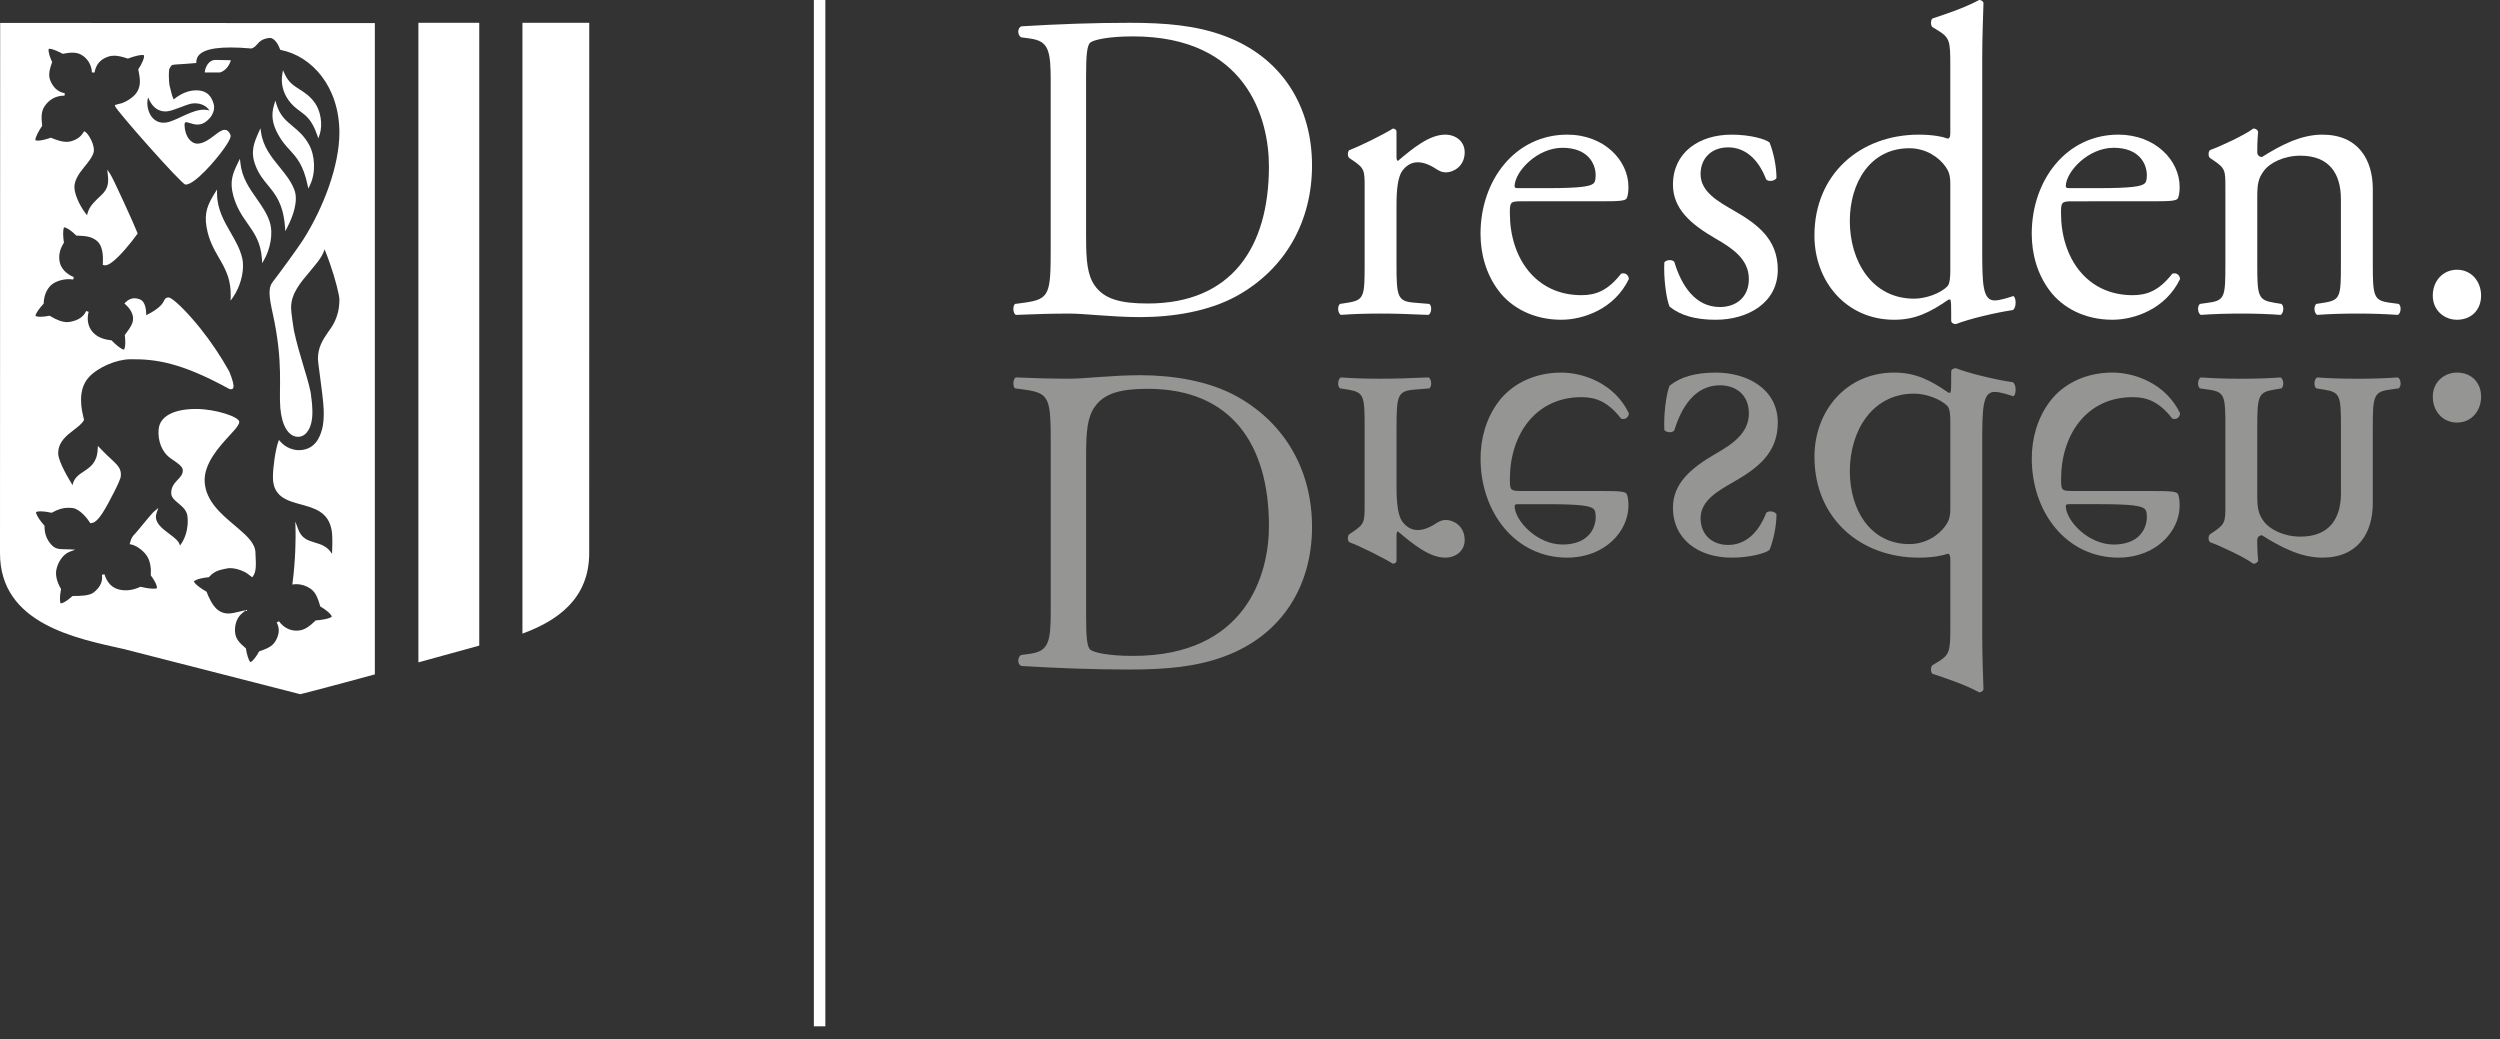
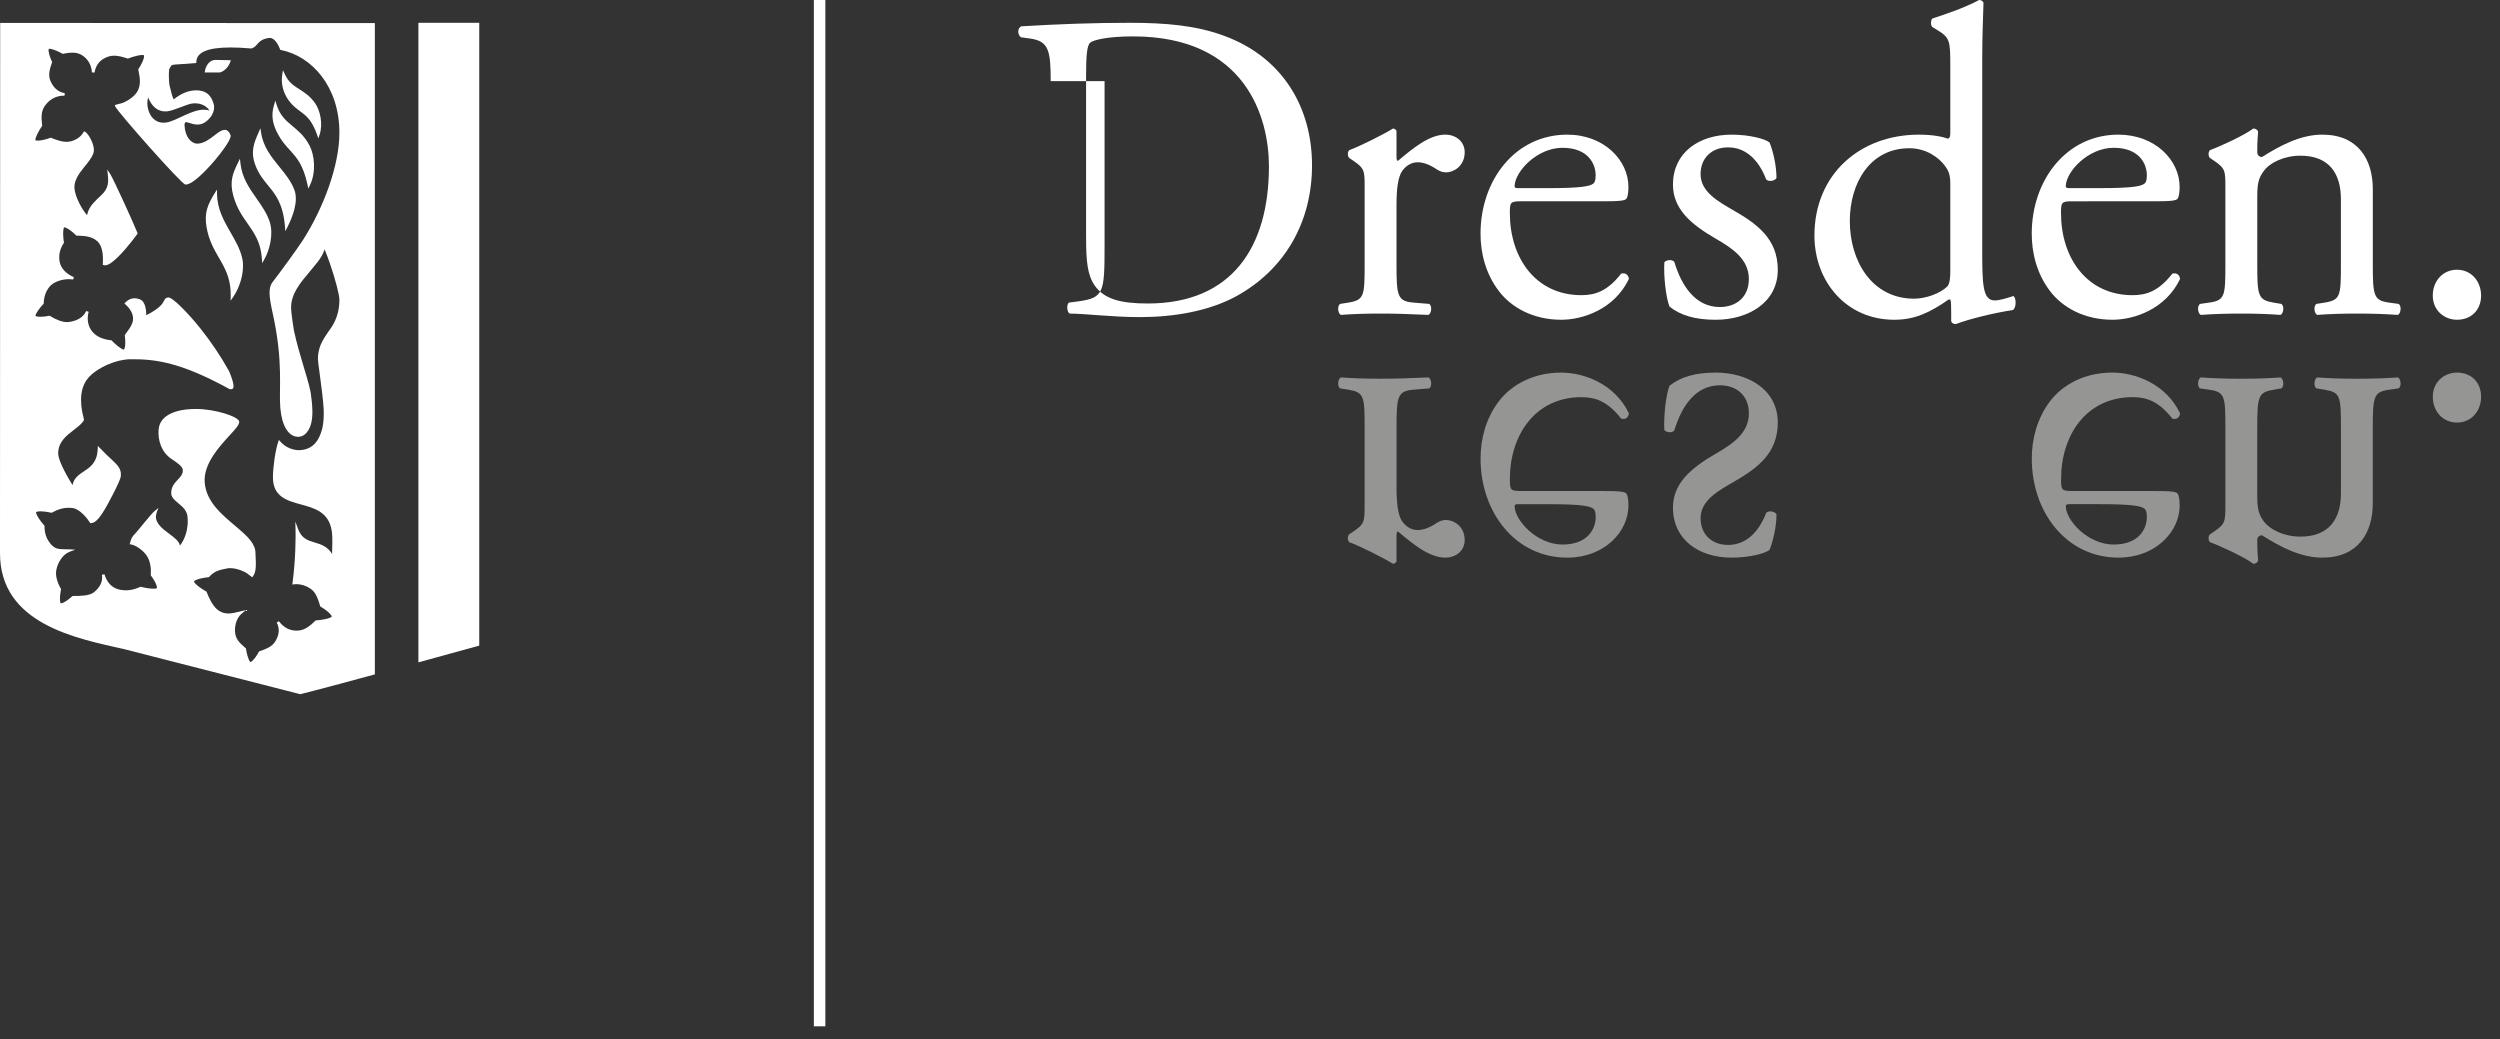
<svg xmlns="http://www.w3.org/2000/svg" xmlns:xlink="http://www.w3.org/1999/xlink" version="1.1" id="Ebene_1" x="0px" y="0px" width="190px" height="79px" viewBox="0 0 190 79" enable-background="new 0 0 190 79" xml:space="preserve">
  <rect x="0" y="0" width="190" height="79" fill="#333333" stroke="none" />
  <path fill="#FFFFFF" d="M22.822,52.761h0.004H22.822z" />
  <g>
    <defs>
      <rect id="SVGID_1_" width="188.562" height="78" />
    </defs>
    <clipPath id="SVGID_2_">
      <use xlink:href="#SVGID_1_" overflow="visible" />
    </clipPath>
    <path clip-path="url(#SVGID_2_)" fill="#FFFFFF" d="M36.423,49.066V1.735l-4.625-0.001v48.605   C32.712,50.085,35.762,49.251,36.423,49.066" />
    <path clip-path="url(#SVGID_2_)" fill="#FFFFFF" d="M16.377,4.555c-0.531,0-0.757,0.553-0.803,0.845l-0.017,0.109h1.146   c0.577-0.153,0.792-0.783,0.802-0.81l0.04-0.122L16.377,4.555z" />
    <path clip-path="url(#SVGID_2_)" fill="#FFFFFF" d="M22.023,11.402c0.528,0.579,1.027,1.127,1.349,2.649l0.06,0.279l0.125-0.257   c0.484-0.997,0.346-2.292-0.031-3.008c-0.381-0.723-0.843-1.105-1.288-1.477c-0.495-0.411-0.962-0.8-1.217-1.631l-0.094-0.311   l-0.094,0.311c-0.237,0.783-0.147,1.44,0.306,2.268C21.421,10.742,21.727,11.077,22.023,11.402" />
    <path clip-path="url(#SVGID_2_)" fill="#FFFFFF" d="M22.807,8.454c0.459,0.337,0.894,0.655,1.292,1.791l0.096,0.271l0.091-0.271   c0.283-0.844,0.038-1.866-0.34-2.402c-0.377-0.539-0.786-0.797-1.178-1.051c-0.453-0.286-0.844-0.535-1.128-1.165l-0.136-0.294   l-0.05,0.318c-0.115,0.688,0.058,1.391,0.486,1.979C22.233,8.033,22.526,8.246,22.807,8.454" />
    <path clip-path="url(#SVGID_2_)" fill="#FFFFFF" d="M20.367,14.084c0.567,0.688,1.154,1.399,1.291,3.141l0.027,0.348l0.159-0.312   c0.418-0.825,0.851-1.988,0.525-2.84c-0.246-0.648-0.675-1.176-1.131-1.736c-0.606-0.744-1.233-1.515-1.394-2.601l-0.051-0.337   l-0.138,0.313c-0.345,0.785-0.641,1.461-0.24,2.513C19.663,13.229,20.021,13.663,20.367,14.084" />
    <path clip-path="url(#SVGID_2_)" fill="#FFFFFF" d="M18.406,19.613c-0.163-0.698-0.511-1.301-0.878-1.94   c-0.5-0.868-1.018-1.767-1.034-2.932l-0.001-0.339l-0.181,0.291c-0.499,0.82-0.811,1.44-0.611,2.585   c0.176,0.996,0.567,1.676,0.947,2.333c0.06,0.105,0.207,0.361,0.207,0.361c0.363,0.658,0.708,1.402,0.679,2.554l-0.009,0.327   l0.19-0.272c0.518-0.753,0.812-1.786,0.746-2.607l-0.017-0.159C18.435,19.746,18.422,19.678,18.406,19.613" />
    <path clip-path="url(#SVGID_2_)" fill="#FFFFFF" d="M26.432,1.755L26.432,1.755L0.05,1.742H0.014H0.013L0.001,37.84   C0,37.854,0,37.869,0,37.883c0,0.014,0,0.029,0.001,0.042L0,42.036c-0.003,5.393,5.803,6.482,9.425,7.295   c1.499,0.385,11.48,2.938,13.151,3.366l0.245,0.062h0.001c0.01-0.001,1.355-0.33,5.667-1.507V1.755H26.432z M11.253,7.396   c0.407,1,1.037,1.111,1.469,1.064c0.48-0.054,1.458-0.534,1.876-0.594c0.532-0.073,1.065,0.123,1.321,0.531   c-0.939-0.284-2.033,0.514-2.976,0.838c-0.358,0.123-0.89,0.185-1.309-0.235C11.342,8.708,11.08,8.075,11.253,7.396 M20.723,23.802   c0.836,3.768,0.453,5.772,0.582,7.216c0.123,1.372,0.62,2.106,1.258,2.175c0.581,0.06,1.05-0.47,1.155-1.4   c0.08-0.709-0.058-1.586-0.066-1.624c-0.019-0.452-0.27-1.291-0.562-2.263c-0.261-0.875-0.558-1.864-0.754-2.8   c0,0-0.213-1.296-0.213-1.742c0-1.054,0.728-1.909,1.434-2.738c0.175-0.204,0.593-0.728,0.593-0.728   c0.203-0.269,0.416-0.595,0.518-0.946c0.126,0.298,0.253,0.635,0.383,1.006c0.446,1.273,0.744,2.483,0.744,2.814   c0,1.408-0.62,2.116-0.872,2.485c-0.398,0.583-0.761,1.143-0.761,2.024c0,0.131,0.058,0.569,0.141,1.178   c0.116,0.874,0.277,2.074,0.298,2.69c0.016,0.484-0.004,1.056-0.136,1.514c-0.169,0.595-0.529,1.493-1.681,1.549   c-0.444,0.022-1.056-0.169-1.473-0.648l-0.113-0.128l-0.057,0.159c-0.205,0.592-0.398,1.893-0.398,2.676   c0,1.488,1.082,1.781,2.127,2.066c1.025,0.28,2.086,0.569,2.331,1.942c0.015,0.079,0.026,0.163,0.035,0.25   c0.038,0.381,0.019,1.118,0.001,1.569c-0.353-0.581-0.86-0.732-1.315-0.867c-0.51-0.152-0.993-0.296-1.258-1.003l-0.22-0.591   l0.018,0.686c0.008,0.453,0.014,2.147-0.229,3.978l-0.016,0.126l0.129-0.02c0.061-0.007,0.124-0.012,0.187-0.012   c0.353,0,0.752,0.127,1.064,0.343c0.208,0.143,0.369,0.347,0.5,0.644l0.001,0.001c0.095,0.21,0.17,0.458,0.23,0.669l0.01,0.037   l0.033,0.019c0.307,0.177,0.788,0.53,0.846,0.756c-0.17,0.162-0.803,0.26-1.181,0.283L24,47.146l-0.025,0.025   c-0.465,0.444-0.823,0.71-1.284,0.75c-0.057,0.006-0.11,0.008-0.165,0.008c-0.521,0-0.969-0.241-1.329-0.716l-0.168,0.101   c0.246,0.448,0.202,0.938-0.123,1.46c-0.236,0.374-0.693,0.554-1.179,0.719l-0.036,0.015l-0.019,0.033   c-0.146,0.277-0.438,0.712-0.641,0.781c-0.149-0.135-0.284-0.657-0.336-1.007l-0.004-0.036l-0.027-0.023   c-0.455-0.385-0.712-0.672-0.781-1.072c-0.084-0.502,0.037-1.18,0.499-1.56l0.316-0.262l-0.514,0.124   c-0.312,0.074-0.582,0.14-0.837,0.14c-0.243,0-0.459-0.061-0.676-0.188c-0.296-0.175-0.594-0.578-0.837-1.133   C15.786,45.202,15.746,45.1,15.711,45l-0.014-0.034l-0.032-0.017c-0.329-0.183-0.852-0.541-0.931-0.757   c0.153-0.18,0.746-0.29,1.101-0.321l0.04-0.003l0.024-0.03c0.397-0.433,0.752-0.521,1.349-0.636   c0.078-0.018,0.162-0.023,0.25-0.023c0.563,0,1.178,0.309,1.296,0.408c0.093,0.076,0.294,0.226,0.294,0.226l0.079,0.059l0.06-0.077   c0.262-0.348,0.229-0.947,0.202-1.429c-0.007-0.128-0.014-0.244-0.014-0.346c0-0.683-0.604-1.254-1.276-1.831l-0.308-0.261   c-1.022-0.863-2.179-1.84-2.275-3.283c-0.091-1.393,1.098-2.689,1.886-3.546c0.134-0.145,0.258-0.281,0.364-0.403   c0.272-0.315,0.378-0.494,0.378-0.637c0-0.378-1.798-0.978-3.293-0.978c-1.618,0-2.737,0.519-2.833,1.535   c-0.078,0.833,0.205,1.747,0.972,2.261c0.464,0.31,0.864,0.577,0.864,0.861c0,0.317-0.179,0.506-0.388,0.722   c-0.231,0.247-0.495,0.523-0.495,1.011c0,0.326,0.263,0.545,0.543,0.777c0.347,0.289,0.706,0.589,0.706,1.144   c0.001,0.011,0.016,0.145,0.006,0.354l-0.011,0.161c-0.036,0.399-0.165,1.026-0.581,1.561c-0.052-0.335-0.427-0.613-0.818-0.903   c-0.273-0.205-0.556-0.416-0.751-0.657l-0.124-0.178c-0.149-0.254-0.17-0.516-0.065-0.797l0.124-0.331l-0.279,0.228   c-0.157,0.126-0.415,0.439-0.777,0.873l-0.169,0.205c-0.079,0.096-0.428,0.525-0.516,0.617c-0.221,0.23-0.312,0.326-0.418,0.734   l-0.025,0.101l0.103,0.017c0.36,0.062,0.867,0.413,1.154,0.799c0.34,0.458,0.375,1.08,0.349,1.521l-0.004,0.031l0.023,0.031   c0.194,0.25,0.473,0.712,0.446,0.946c-0.042,0.019-0.124,0.037-0.273,0.037c-0.392,0-0.933-0.138-0.938-0.14l-0.037-0.01   l-0.032,0.016c-0.124,0.058-0.25,0.105-0.373,0.144c-0.244,0.076-0.489,0.113-0.725,0.113c-0.165,0-0.322-0.019-0.474-0.054   c-0.067-0.017-0.129-0.035-0.189-0.057l-0.015-0.006c-0.438-0.162-0.748-0.524-0.935-1.104l-0.191,0.043   c0.061,0.392-0.047,0.737-0.328,1.06l-0.127,0.132c-0.05,0.047-0.102,0.092-0.157,0.139c-0.336,0.27-1.021,0.275-1.569,0.278h-0.04   l-0.042,0.026c-0.159,0.15-0.623,0.531-0.871,0.536c-0.076-0.139-0.072-0.53,0.012-0.999l0.017-0.093l-0.017-0.03   c-0.29-0.493-0.417-1.005-0.346-1.4c0.095-0.542,0.472-1.196,1.01-1.399l0.431-0.165l-0.464-0.02   c-0.105-0.005-0.205-0.007-0.296-0.008c-0.497-0.006-0.769-0.011-1.097-0.393c-0.327-0.383-0.475-0.8-0.478-1.356v-0.036   L3.36,39.929c-0.001,0-0.085-0.094-0.192-0.229l-0.023-0.029c-0.258-0.332-0.407-0.607-0.411-0.749   c0.05-0.03,0.152-0.061,0.353-0.061c0.358,0,0.792,0.102,0.795,0.104l0.039,0.008l0.035-0.018c0.47-0.259,0.829-0.364,1.234-0.364   c0.105,0,0.215,0.006,0.331,0.021c0.569,0.074,1.15,0.838,1.308,1.1l0.025,0.043l0.053,0.003c0.337,0,0.695-0.376,1.259-1.406   c0,0,0.973-1.761,1.013-2.148c0.074-0.717-0.382-0.952-1.118-1.679c-0.159-0.156-0.623-0.632-0.623-0.632l-0.017,0.299   c-0.057,0.972-0.563,1.311-1.054,1.637c-0.375,0.249-0.761,0.507-0.853,1.042c-0.688-1.107-1.093-1.997-1.093-2.411   c0-0.872,0.636-1.359,1.146-1.751l0.052-0.041c0.307-0.233,0.596-0.456,0.746-0.715c0.024-0.044,0.018-0.072-0.021-0.229   c-0.125-0.516-0.511-2.079,0.427-3.077c0.708-0.754,2.085-1.333,3.129-1.345c1.947-0.023,3.839,0.259,7.375,2.176l0.042,0.023   c0.065,0.04,0.139,0.082,0.227,0.082c0.037,0,0.073-0.007,0.106-0.022c0.068-0.03,0.27-0.116-0.229-1.332   c-0.633-1.139-1.392-2.271-2.2-3.278c-1.016-1.271-2.117-2.342-2.405-2.342c-0.224,0-0.281,0.112-0.347,0.241   c-0.102,0.204-0.292,0.573-1.354,1.106c0.002-0.326-0.044-1.029-0.477-1.202c-0.146-0.059-0.281-0.087-0.415-0.087   c-0.253,0-0.483,0.107-0.699,0.327l-0.068,0.071l0.073,0.065c0.25,0.224,0.553,0.583,0.584,1.028   c0.016,0.25-0.063,0.487-0.266,0.798c-0.075,0.117-0.162,0.231-0.251,0.353l-0.115,0.157l0.006,0.038   c0.046,0.329,0.067,0.887-0.069,1.071c-0.234-0.037-0.677-0.431-0.917-0.684l-0.024-0.026l-0.036-0.004   c-0.601-0.067-1.025-0.246-1.338-0.561c-0.073-0.074-0.14-0.156-0.194-0.243l-0.083-0.146c-0.171-0.354-0.205-0.782-0.09-1.213   l-0.186-0.061c-0.253,0.578-0.857,0.774-1.317,0.836c-0.045,0.007-0.093,0.008-0.14,0.008c-0.348,0-0.783-0.155-1.293-0.468   l-0.033-0.019l-0.038,0.007c-0.005,0.001-0.351,0.074-0.661,0.074c-0.216,0-0.322-0.036-0.373-0.066   c0.014-0.203,0.349-0.64,0.6-0.905l0.024-0.026l0.001-0.034c0.023-0.53,0.184-0.964,0.482-1.294   c0.288-0.318,0.861-0.532,1.425-0.532c0.115,0,0.227,0.008,0.329,0.027l0.058-0.18c-0.598-0.255-0.981-0.667-1.079-1.161   c-0.005-0.025-0.009-0.049-0.014-0.075c-0.065-0.479,0.034-0.897,0.322-1.356l0.019-0.03l-0.007-0.034   c-0.056-0.348-0.097-0.938,0.015-1.134c0.26,0.029,0.68,0.377,0.899,0.602l0.027,0.029l0.084,0.003   c0.565,0.023,1.051,0.042,1.482,0.396c0.236,0.193,0.505,0.629,0.459,1.613l-0.01,0.208l0.068,0.023   c0.032,0.01,0.069,0.017,0.106,0.017c0.111,0,0.24-0.048,0.398-0.146l0.188-0.138c0.57-0.444,1.319-1.347,1.861-2.092l0.03-0.041   l-0.017-0.046c-0.201-0.546-1.833-4.122-2.063-4.47l-0.227-0.345l0.046,0.479c0.118,1.032-0.349,1.305-0.817,1.766   c-0.334,0.332-0.658,0.659-0.765,1.223c-0.392-0.435-0.925-1.412-0.963-2.074c-0.029-0.521,0.306-1.05,0.723-1.556   c0.308-0.376,0.601-0.73,0.721-1.092c0.186-0.552-0.411-1.529-0.637-1.62l-0.08-0.033l-0.043,0.074   c-0.189,0.331-0.492,0.551-0.922,0.677c-0.116,0.033-0.232,0.05-0.362,0.05c-0.341,0-0.696-0.116-1.158-0.302l-0.037-0.014   l-0.036,0.013c-0.005,0.002-0.565,0.209-0.941,0.209c-0.097,0-0.157-0.014-0.194-0.03C2.666,10.437,2.975,9.895,3.188,9.59   l0.02-0.029L3.202,9.525C3.129,8.898,3.134,8.46,3.384,8.083c0.347-0.522,0.869-0.811,1.468-0.811h0.051l0.021-0.188   C4.41,6.994,4.035,6.66,3.812,6.091C3.652,5.681,3.786,5.223,3.951,4.75l0.014-0.037L3.947,4.679   c-0.135-0.28-0.31-0.772-0.241-0.97c0.013-0.002,0.026-0.003,0.042-0.003c0.27,0,0.803,0.265,0.985,0.366l0.03,0.019l0.037-0.007   c0.23-0.042,0.476-0.082,0.706-0.082c0.252,0,0.459,0.046,0.647,0.147c0.489,0.259,0.809,0.779,0.833,1.355l0.194,0.012   c0.118-0.618,0.431-0.99,1.013-1.202c0.152-0.056,0.309-0.082,0.48-0.082c0.302,0,0.624,0.083,1.014,0.211l0.034,0.01l0.033-0.012   c0.008-0.003,0.67-0.261,1.056-0.261c0.063,0,0.107,0.007,0.136,0.016c0.05,0.229-0.223,0.749-0.417,1.039l-0.021,0.031   l0.014,0.075c0.11,0.568,0.206,1.059-0.062,1.575C10.185,7.449,9.397,7.82,9.196,7.859C9.073,7.882,8.816,7.96,8.816,7.96   L8.729,7.986l0.02,0.085c0.07,0.302,5.035,5.923,5.337,5.953l0.038,0.002c0.664-0.001,2.241-1.79,2.939-2.789   c0.541-0.776,0.476-0.933,0.45-0.992c-0.104-0.253-0.248-0.376-0.437-0.376c-0.229,0-0.481,0.192-0.771,0.415   c-0.375,0.288-0.801,0.615-1.289,0.634h-0.001c-0.479,0-0.958-0.489-0.994-1.43c0.017-0.202,0.08-0.202,0.122-0.202   c0.067,0,0.164,0.03,0.275,0.064c0.163,0.051,0.366,0.116,0.588,0.116c0.122,0,0.238-0.02,0.348-0.056   c0.216-0.074,0.471-0.276,0.65-0.516L16.007,8.9l0.05-0.08l0.053-0.078l-0.004-0.001c0.162-0.282,0.209-0.571,0.133-0.839   c-0.141-0.482-0.418-1.036-1.329-1.036c-0.571,0-1.145,0.23-1.707,0.687c-0.121-0.231-0.173-0.464-0.224-0.692   c-0.029-0.123-0.056-0.241-0.092-0.355c0,0-0.101-0.583-0.027-1.25c0.03-0.053,0.056-0.1,0.079-0.14   c0.105-0.198,0.105-0.198,0.697-0.233c0.268-0.015,0.648-0.037,1.193-0.087l0.089-0.007l0.002-0.085   c0.019-0.738,0.873-1.096,2.612-1.096c0.458,0,0.979,0.025,1.553,0.076l0.02,0.003l0.019-0.007   c0.196-0.059,0.307-0.184,0.423-0.317c0.17-0.192,0.363-0.41,0.911-0.478c0.017-0.002,0.034-0.003,0.051-0.003   c0.396,0,0.689,0.617,0.771,0.855l0.015,0.048l0.051,0.014c2.354,0.465,4.448,2.786,4.448,6.292c0,2.445-1.169,5.631-2.75,8.123   c-0.397,0.625-1.82,2.573-2.323,3.218C20.385,21.859,20.431,22.484,20.723,23.802" />
    <path clip-path="url(#SVGID_2_)" fill="#FFFFFF" d="M19.5,15.09c-0.549-0.783-1.114-1.59-1.228-2.69l-0.035-0.338l-0.151,0.307   c-0.403,0.814-0.646,1.429-0.357,2.496c0.251,0.931,0.679,1.542,1.093,2.132c0.515,0.735,1.001,1.429,1.084,2.679l0.021,0.328   l0.161-0.287c0.411-0.729,0.714-1.932,0.408-2.859C20.284,16.208,19.902,15.665,19.5,15.09" />
-     <path clip-path="url(#SVGID_2_)" fill="#FFFFFF" d="M44.782,1.735h-0.014V1.734h-5.062v0.001v46.42   c2.675-0.979,5.076-2.663,5.074-6.128L44.782,1.735z" />
-     <path clip-path="url(#SVGID_2_)" fill="#FFFFFF" d="M79.854,6.166c0-2.333-0.163-3.033-1.538-3.233l-0.722-0.101   C77.332,2.666,77.3,2.134,77.625,2c2.788-0.168,5.44-0.267,8.227-0.267c2.753,0,5.079,0.2,7.21,0.999   c4.424,1.634,6.652,5.435,6.652,9.833c0,4.236-1.998,7.868-5.734,9.936c-2.132,1.166-4.818,1.599-7.342,1.599   c-2.099,0-4.194-0.268-5.342-0.268c-1.374,0-2.554,0.035-4.094,0.1c-0.199-0.1-0.263-0.633-0.067-0.832l0.751-0.1   c1.901-0.268,1.967-0.667,1.967-4.168V6.166z M82.544,18.066c0,1.767,0.098,2.833,0.654,3.634c0.721,1.032,1.966,1.366,4.029,1.366   c6.357,0,9.212-4.234,9.212-10.433c0-3.668-1.738-9.867-10.325-9.867c-1.934,0-2.982,0.266-3.245,0.465   c-0.265,0.201-0.327,1.034-0.327,2.535V18.066z" />
+     <path clip-path="url(#SVGID_2_)" fill="#FFFFFF" d="M79.854,6.166c0-2.333-0.163-3.033-1.538-3.233l-0.722-0.101   C77.332,2.666,77.3,2.134,77.625,2c2.788-0.168,5.44-0.267,8.227-0.267c2.753,0,5.079,0.2,7.21,0.999   c4.424,1.634,6.652,5.435,6.652,9.833c0,4.236-1.998,7.868-5.734,9.936c-2.132,1.166-4.818,1.599-7.342,1.599   c-2.099,0-4.194-0.268-5.342-0.268c-0.199-0.1-0.263-0.633-0.067-0.832l0.751-0.1   c1.901-0.268,1.967-0.667,1.967-4.168V6.166z M82.544,18.066c0,1.767,0.098,2.833,0.654,3.634c0.721,1.032,1.966,1.366,4.029,1.366   c6.357,0,9.212-4.234,9.212-10.433c0-3.668-1.738-9.867-10.325-9.867c-1.934,0-2.982,0.266-3.245,0.465   c-0.265,0.201-0.327,1.034-0.327,2.535V18.066z" />
    <path clip-path="url(#SVGID_2_)" fill="#FFFFFF" d="M103.713,14.266c0-1.299,0-1.467-0.886-2.067L102.532,12   c-0.131-0.135-0.131-0.5,0.031-0.6c0.754-0.269,2.491-1.133,3.311-1.634c0.163,0.034,0.26,0.101,0.26,0.234v1.932   c0,0.166,0.035,0.266,0.1,0.302c1.148-0.968,2.395-2.001,3.606-2.001c0.819,0,1.476,0.533,1.476,1.335   c0,1.097-0.887,1.532-1.412,1.532c-0.324,0-0.489-0.101-0.719-0.233c-0.492-0.333-0.983-0.534-1.441-0.534   c-0.525,0-0.92,0.301-1.181,0.666c-0.329,0.468-0.429,1.434-0.429,2.567V20.1c0,2.401,0.07,2.8,1.315,2.9l1.179,0.098   c0.228,0.168,0.164,0.733-0.066,0.834c-1.54-0.066-2.491-0.101-3.638-0.101c-1.181,0-2.166,0.035-3.015,0.101   c-0.229-0.101-0.297-0.666-0.066-0.834L102.465,23c1.215-0.201,1.248-0.5,1.248-2.9V14.266z" />
    <path clip-path="url(#SVGID_2_)" fill="#FFFFFF" d="M115.634,15.298c-0.851,0-0.885,0.068-0.885,0.903   c0,3.366,1.934,6.232,5.442,6.232c1.079,0,1.998-0.333,3.013-1.634c0.329-0.1,0.558,0.099,0.592,0.4   c-1.082,2.267-3.443,3.102-5.146,3.102c-2.129,0-3.802-0.933-4.753-2.201c-0.984-1.3-1.377-2.867-1.377-4.333   c0-4.102,2.656-7.534,6.589-7.534c2.817,0,4.652,1.966,4.652,3.967c0,0.467-0.065,0.733-0.13,0.867   c-0.099,0.2-0.558,0.231-1.934,0.231H115.634z M117.667,14.299c2.427,0,3.145-0.134,3.407-0.333   c0.099-0.066,0.196-0.199,0.196-0.633c0-0.933-0.621-2.1-2.521-2.1c-1.934,0-3.606,1.8-3.64,2.9c0,0.067,0,0.167,0.231,0.167   H117.667z" />
    <path clip-path="url(#SVGID_2_)" fill="#FFFFFF" d="M134.487,10.833c0.297,0.735,0.525,1.799,0.525,2.699   c-0.132,0.234-0.621,0.3-0.786,0.1c-0.557-1.466-1.54-2.432-2.885-2.432c-1.28,0-2.097,0.833-2.097,2.033   c0,1.365,1.376,2.1,2.523,2.768c1.736,1.001,3.345,2.132,3.345,4.5c0,2.533-2.296,3.801-4.723,3.801   c-1.541,0-2.686-0.334-3.505-1.001c-0.264-0.634-0.458-2.267-0.394-3.365c0.163-0.201,0.59-0.234,0.756-0.035   c0.554,1.833,1.602,3.434,3.472,3.434c1.179,0,2.195-0.699,2.195-2.133c0-1.534-1.312-2.367-2.524-3.067   c-1.899-1.099-3.244-2.265-3.244-4.102c0-2.432,1.968-3.799,4.457-3.799C132.982,10.232,134.193,10.567,134.487,10.833" />
    <path clip-path="url(#SVGID_2_)" fill="#FFFFFF" d="M150.649,18.965c0,2.634,0.032,3.868,0.946,3.868   c0.363,0,0.92-0.169,1.411-0.332c0.229,0.065,0.264,0.898-0.033,1.064c-1.378,0.201-3.409,0.699-4.326,1.067   c-0.194,0-0.357-0.101-0.357-0.267V23.8c0-0.5,0-0.901-0.067-1.034h-0.129c-1.447,1.001-2.561,1.535-4.135,1.535   c-3.636,0-6.062-2.901-6.062-6.4c0-4.667,3.475-7.667,7.934-7.667c1.112,0,1.835,0.167,2.195,0.299   c0.165,0,0.197-0.201,0.197-0.465V5.031c0-1.965-0.032-2.165-1.016-2.765l-0.329-0.199c-0.163-0.101-0.163-0.569,0-0.667   c0.822-0.268,2.361-0.769,3.539-1.401c0.131,0,0.265,0.066,0.328,0.201c-0.029,1-0.096,2.666-0.096,4.132V18.965z M148.223,13.965   c0-0.666-0.129-0.966-0.361-1.299c-0.492-0.701-1.475-1.4-2.752-1.4c-2.983,0-4.524,2.635-4.524,5.535   c0,3.033,1.674,5.899,4.886,5.899c0.886,0,1.997-0.399,2.525-0.933c0.194-0.2,0.227-0.699,0.227-1.235V13.965z" />
    <path clip-path="url(#SVGID_2_)" fill="#FFFFFF" d="M157.526,15.299c-0.854,0-0.889,0.068-0.889,0.903   c0,3.363,1.935,6.232,5.442,6.232c1.081,0,2-0.333,3.016-1.634c0.326-0.1,0.558,0.099,0.591,0.4   c-1.083,2.267-3.442,3.101-5.146,3.101c-2.132,0-3.804-0.933-4.754-2.201c-0.985-1.3-1.374-2.868-1.374-4.333   c0-4.101,2.653-7.534,6.583-7.534c2.821,0,4.657,1.967,4.657,3.968c0,0.466-0.067,0.732-0.133,0.867   c-0.099,0.199-0.556,0.231-1.933,0.231H157.526z M159.557,14.298c2.426,0,3.147-0.132,3.408-0.333   c0.1-0.066,0.196-0.199,0.196-0.634c0-0.932-0.623-2.099-2.522-2.099c-1.936,0-3.608,1.8-3.639,2.899c0,0.068,0,0.166,0.231,0.166   H159.557z" />
    <path clip-path="url(#SVGID_2_)" fill="#FFFFFF" d="M169.129,14.266c0-1.299,0-1.467-0.886-2.067L167.948,12   c-0.133-0.135-0.133-0.501,0.031-0.6c0.754-0.269,2.621-1.133,3.277-1.634c0.132,0,0.295,0.067,0.36,0.234   c-0.065,0.765-0.065,1.266-0.065,1.566c0,0.2,0.134,0.366,0.362,0.366c1.377-0.867,2.916-1.699,4.587-1.699   c2.722,0,3.833,1.9,3.833,4.132v5.733c0,2.403,0.069,2.735,1.247,2.902l0.722,0.098c0.231,0.168,0.164,0.733-0.064,0.834   c-0.984-0.066-1.934-0.101-3.079-0.101c-1.182,0-2.167,0.035-3.051,0.101c-0.231-0.101-0.293-0.666-0.065-0.834L176.665,23   c1.213-0.201,1.244-0.5,1.244-2.902v-4.964c0-1.901-0.854-3.302-3.079-3.302c-1.245,0-2.33,0.535-2.785,1.167   c-0.428,0.566-0.493,1.033-0.493,2v5.099c0,2.403,0.065,2.701,1.245,2.902l0.592,0.098c0.229,0.168,0.163,0.733-0.067,0.834   c-0.884-0.066-1.833-0.101-2.98-0.101c-1.181,0-2.163,0.035-3.082,0.101c-0.228-0.101-0.292-0.666-0.063-0.834L167.881,23   c1.216-0.167,1.248-0.5,1.248-2.902V14.266z" />
    <path clip-path="url(#SVGID_2_)" fill="#FFFFFF" d="M184.891,22.466c0-1.132,0.786-1.966,1.837-1.966   c1.112,0,1.835,0.899,1.835,1.966c0,1.068-0.723,1.835-1.835,1.835C185.775,24.301,184.891,23.6,184.891,22.466" />
-     <path clip-path="url(#SVGID_2_)" fill="#959593" d="M79.856,33.784c0-3.501-0.067-3.902-1.969-4.169l-0.752-0.1   c-0.196-0.199-0.131-0.733,0.067-0.832c1.54,0.065,2.72,0.099,4.096,0.099c1.146,0,3.242-0.266,5.342-0.266   c2.522,0,5.21,0.433,7.34,1.6c3.738,2.067,5.735,5.7,5.735,9.932c0,4.404-2.229,8.203-6.653,9.835   c-2.131,0.8-4.457,1.001-7.211,1.001c-2.783,0-5.439-0.102-8.224-0.269c-0.328-0.133-0.296-0.668-0.033-0.832l0.721-0.1   c1.376-0.201,1.541-0.9,1.541-3.234V33.784z M82.544,46.85c0,1.501,0.062,2.333,0.327,2.533c0.262,0.2,1.311,0.466,3.245,0.466   c8.587,0,10.324-6.2,10.324-9.865c0-6.199-2.852-10.434-9.209-10.434c-2.064,0-3.307,0.333-4.032,1.367   c-0.556,0.799-0.654,1.865-0.654,3.633V46.85z" />
    <path clip-path="url(#SVGID_2_)" fill="#959593" d="M103.713,32.517c0-2.401-0.033-2.701-1.245-2.902l-0.625-0.098   c-0.23-0.167-0.163-0.735,0.066-0.834c0.852,0.066,1.834,0.099,3.015,0.099c1.146,0,2.098-0.032,3.641-0.099   c0.228,0.099,0.293,0.667,0.064,0.834l-1.18,0.098c-1.245,0.101-1.312,0.501-1.312,2.902v4.533c0,1.133,0.099,2.099,0.425,2.567   c0.261,0.367,0.655,0.666,1.181,0.666c0.458,0,0.949-0.2,1.441-0.535c0.229-0.131,0.395-0.231,0.721-0.231   c0.523,0,1.41,0.432,1.41,1.532c0,0.802-0.655,1.331-1.476,1.331c-1.211,0-2.458-1.031-3.604-1.997   c-0.067,0.033-0.099,0.132-0.099,0.299v1.933c0,0.136-0.101,0.201-0.264,0.234c-0.817-0.499-2.557-1.365-3.308-1.634   c-0.165-0.101-0.165-0.467-0.034-0.602l0.295-0.197c0.886-0.599,0.886-0.768,0.886-2.065V32.517z" />
    <path clip-path="url(#SVGID_2_)" fill="#959593" d="M121.697,37.317c1.377,0,1.838,0.033,1.936,0.231   c0.063,0.134,0.129,0.401,0.129,0.868c0,2.001-1.835,3.965-4.653,3.965c-3.932,0-6.587-3.433-6.587-7.53   c0-1.467,0.392-3.034,1.376-4.335c0.951-1.265,2.625-2.199,4.753-2.199c1.703,0,4.064,0.834,5.146,3.101   c-0.034,0.299-0.261,0.499-0.59,0.399c-1.018-1.301-1.933-1.633-3.014-1.633c-3.509,0-5.443,2.867-5.443,6.232   c0,0.834,0.034,0.901,0.885,0.901H121.697z M115.341,38.317c-0.229,0-0.229,0.099-0.229,0.167c0.032,1.099,1.705,2.9,3.639,2.9   c1.899,0,2.523-1.167,2.523-2.101c0-0.431-0.098-0.565-0.198-0.631c-0.263-0.2-0.982-0.334-3.408-0.334H115.341z" />
    <path clip-path="url(#SVGID_2_)" fill="#959593" d="M131.604,42.381c-2.49,0-4.459-1.366-4.459-3.797c0-1.833,1.346-3,3.247-4.101   c1.212-0.7,2.523-1.532,2.523-3.066c0-1.435-1.017-2.135-2.196-2.135c-1.868,0-2.917,1.601-3.473,3.434   c-0.164,0.202-0.592,0.167-0.756-0.033c-0.063-1.1,0.133-2.732,0.394-3.366c0.82-0.667,1.967-1,3.508-1   c2.427,0,4.72,1.266,4.72,3.8c0,2.367-1.608,3.499-3.343,4.5c-1.148,0.666-2.524,1.401-2.524,2.765c0,1.2,0.82,2.033,2.097,2.033   c1.344,0,2.327-0.967,2.885-2.433c0.165-0.199,0.656-0.13,0.786,0.1c0,0.901-0.23,1.967-0.524,2.703   C134.194,42.052,132.983,42.381,131.604,42.381" />
-     <path clip-path="url(#SVGID_2_)" fill="#959593" d="M150.649,48.281c0,1.467,0.066,3.133,0.096,4.135   c-0.063,0.134-0.197,0.199-0.325,0.199c-1.18-0.631-2.72-1.132-3.543-1.401c-0.162-0.096-0.162-0.564,0-0.665l0.33-0.199   c0.983-0.602,1.019-0.802,1.019-2.764v-5.035c0-0.265-0.035-0.467-0.2-0.467c-0.36,0.131-1.08,0.297-2.196,0.297   c-4.457,0-7.931-2.999-7.931-7.664c0-3.5,2.425-6.401,6.061-6.401c1.574,0,2.689,0.534,4.134,1.533h0.133   c0.065-0.133,0.065-0.534,0.065-1.033v-0.568c0-0.163,0.161-0.265,0.356-0.265c0.917,0.366,2.948,0.868,4.326,1.067   c0.297,0.168,0.262,1.001,0.033,1.066c-0.491-0.165-1.049-0.332-1.411-0.332c-0.914,0-0.946,1.231-0.946,3.867V48.281z    M148.226,32.083c0-0.534-0.035-1.033-0.229-1.234c-0.528-0.533-1.64-0.933-2.525-0.933c-3.212,0-4.885,2.866-4.885,5.9   c0,2.901,1.54,5.534,4.523,5.534c1.276,0,2.26-0.7,2.752-1.4c0.231-0.332,0.364-0.631,0.364-1.297V32.083z" />
    <path clip-path="url(#SVGID_2_)" fill="#959593" d="M163.59,37.317c1.375,0,1.836,0.033,1.934,0.231   c0.063,0.134,0.13,0.401,0.13,0.867c0,2.001-1.835,3.965-4.657,3.965c-3.931,0-6.582-3.429-6.582-7.531   c0-1.467,0.394-3.033,1.373-4.334c0.95-1.265,2.623-2.2,4.753-2.2c1.703,0,4.064,0.834,5.146,3.102   c-0.032,0.298-0.26,0.5-0.589,0.399c-1.017-1.301-1.935-1.632-3.017-1.632c-3.509,0-5.438,2.867-5.438,6.231   c0,0.834,0.029,0.901,0.883,0.901H163.59z M157.23,38.317c-0.23,0-0.23,0.098-0.23,0.166c0.03,1.101,1.704,2.901,3.638,2.901   c1.905,0,2.524-1.168,2.524-2.103c0-0.431-0.099-0.565-0.197-0.631c-0.26-0.2-0.983-0.334-3.408-0.334H157.23z" />
    <path clip-path="url(#SVGID_2_)" fill="#959593" d="M169.129,32.517c0-2.401-0.032-2.732-1.243-2.9l-0.69-0.1   c-0.229-0.167-0.162-0.733,0.063-0.833c0.919,0.067,1.901,0.1,3.082,0.1c1.147,0,2.097-0.032,2.98-0.1   c0.23,0.1,0.296,0.666,0.067,0.833l-0.592,0.1c-1.177,0.2-1.245,0.5-1.245,2.9v5.1c0,0.967,0.068,1.432,0.493,2   c0.458,0.632,1.54,1.166,2.785,1.166c2.226,0,3.083-1.4,3.083-3.302v-4.964c0-2.401-0.035-2.701-1.248-2.9l-0.622-0.1   c-0.228-0.167-0.163-0.733,0.065-0.833c0.884,0.067,1.869,0.1,3.051,0.1c1.146,0,2.095-0.032,3.079-0.1   c0.229,0.1,0.296,0.666,0.064,0.833l-0.719,0.1c-1.181,0.168-1.25,0.5-1.25,2.9v5.733c0,2.233-1.111,4.13-3.833,4.13   c-1.671,0-3.21-0.83-4.587-1.698c-0.229,0-0.362,0.167-0.362,0.367c0,0.3,0,0.802,0.068,1.565   c-0.068,0.169-0.231,0.234-0.363,0.234c-0.656-0.499-2.523-1.365-3.277-1.634c-0.164-0.101-0.164-0.467-0.031-0.599l0.295-0.2   c0.886-0.599,0.886-0.765,0.886-2.065V32.517z" />
    <path clip-path="url(#SVGID_2_)" fill="#959593" d="M186.728,28.316c1.112,0,1.836,0.767,1.836,1.834   c0,1.066-0.724,1.965-1.836,1.965c-1.05,0-1.836-0.831-1.836-1.965C184.892,29.018,185.775,28.316,186.728,28.316" />
  </g>
  <rect x="61.854" y="-0.001" fill="#FFFFFF" width="0.873" height="78.001" />
</svg>